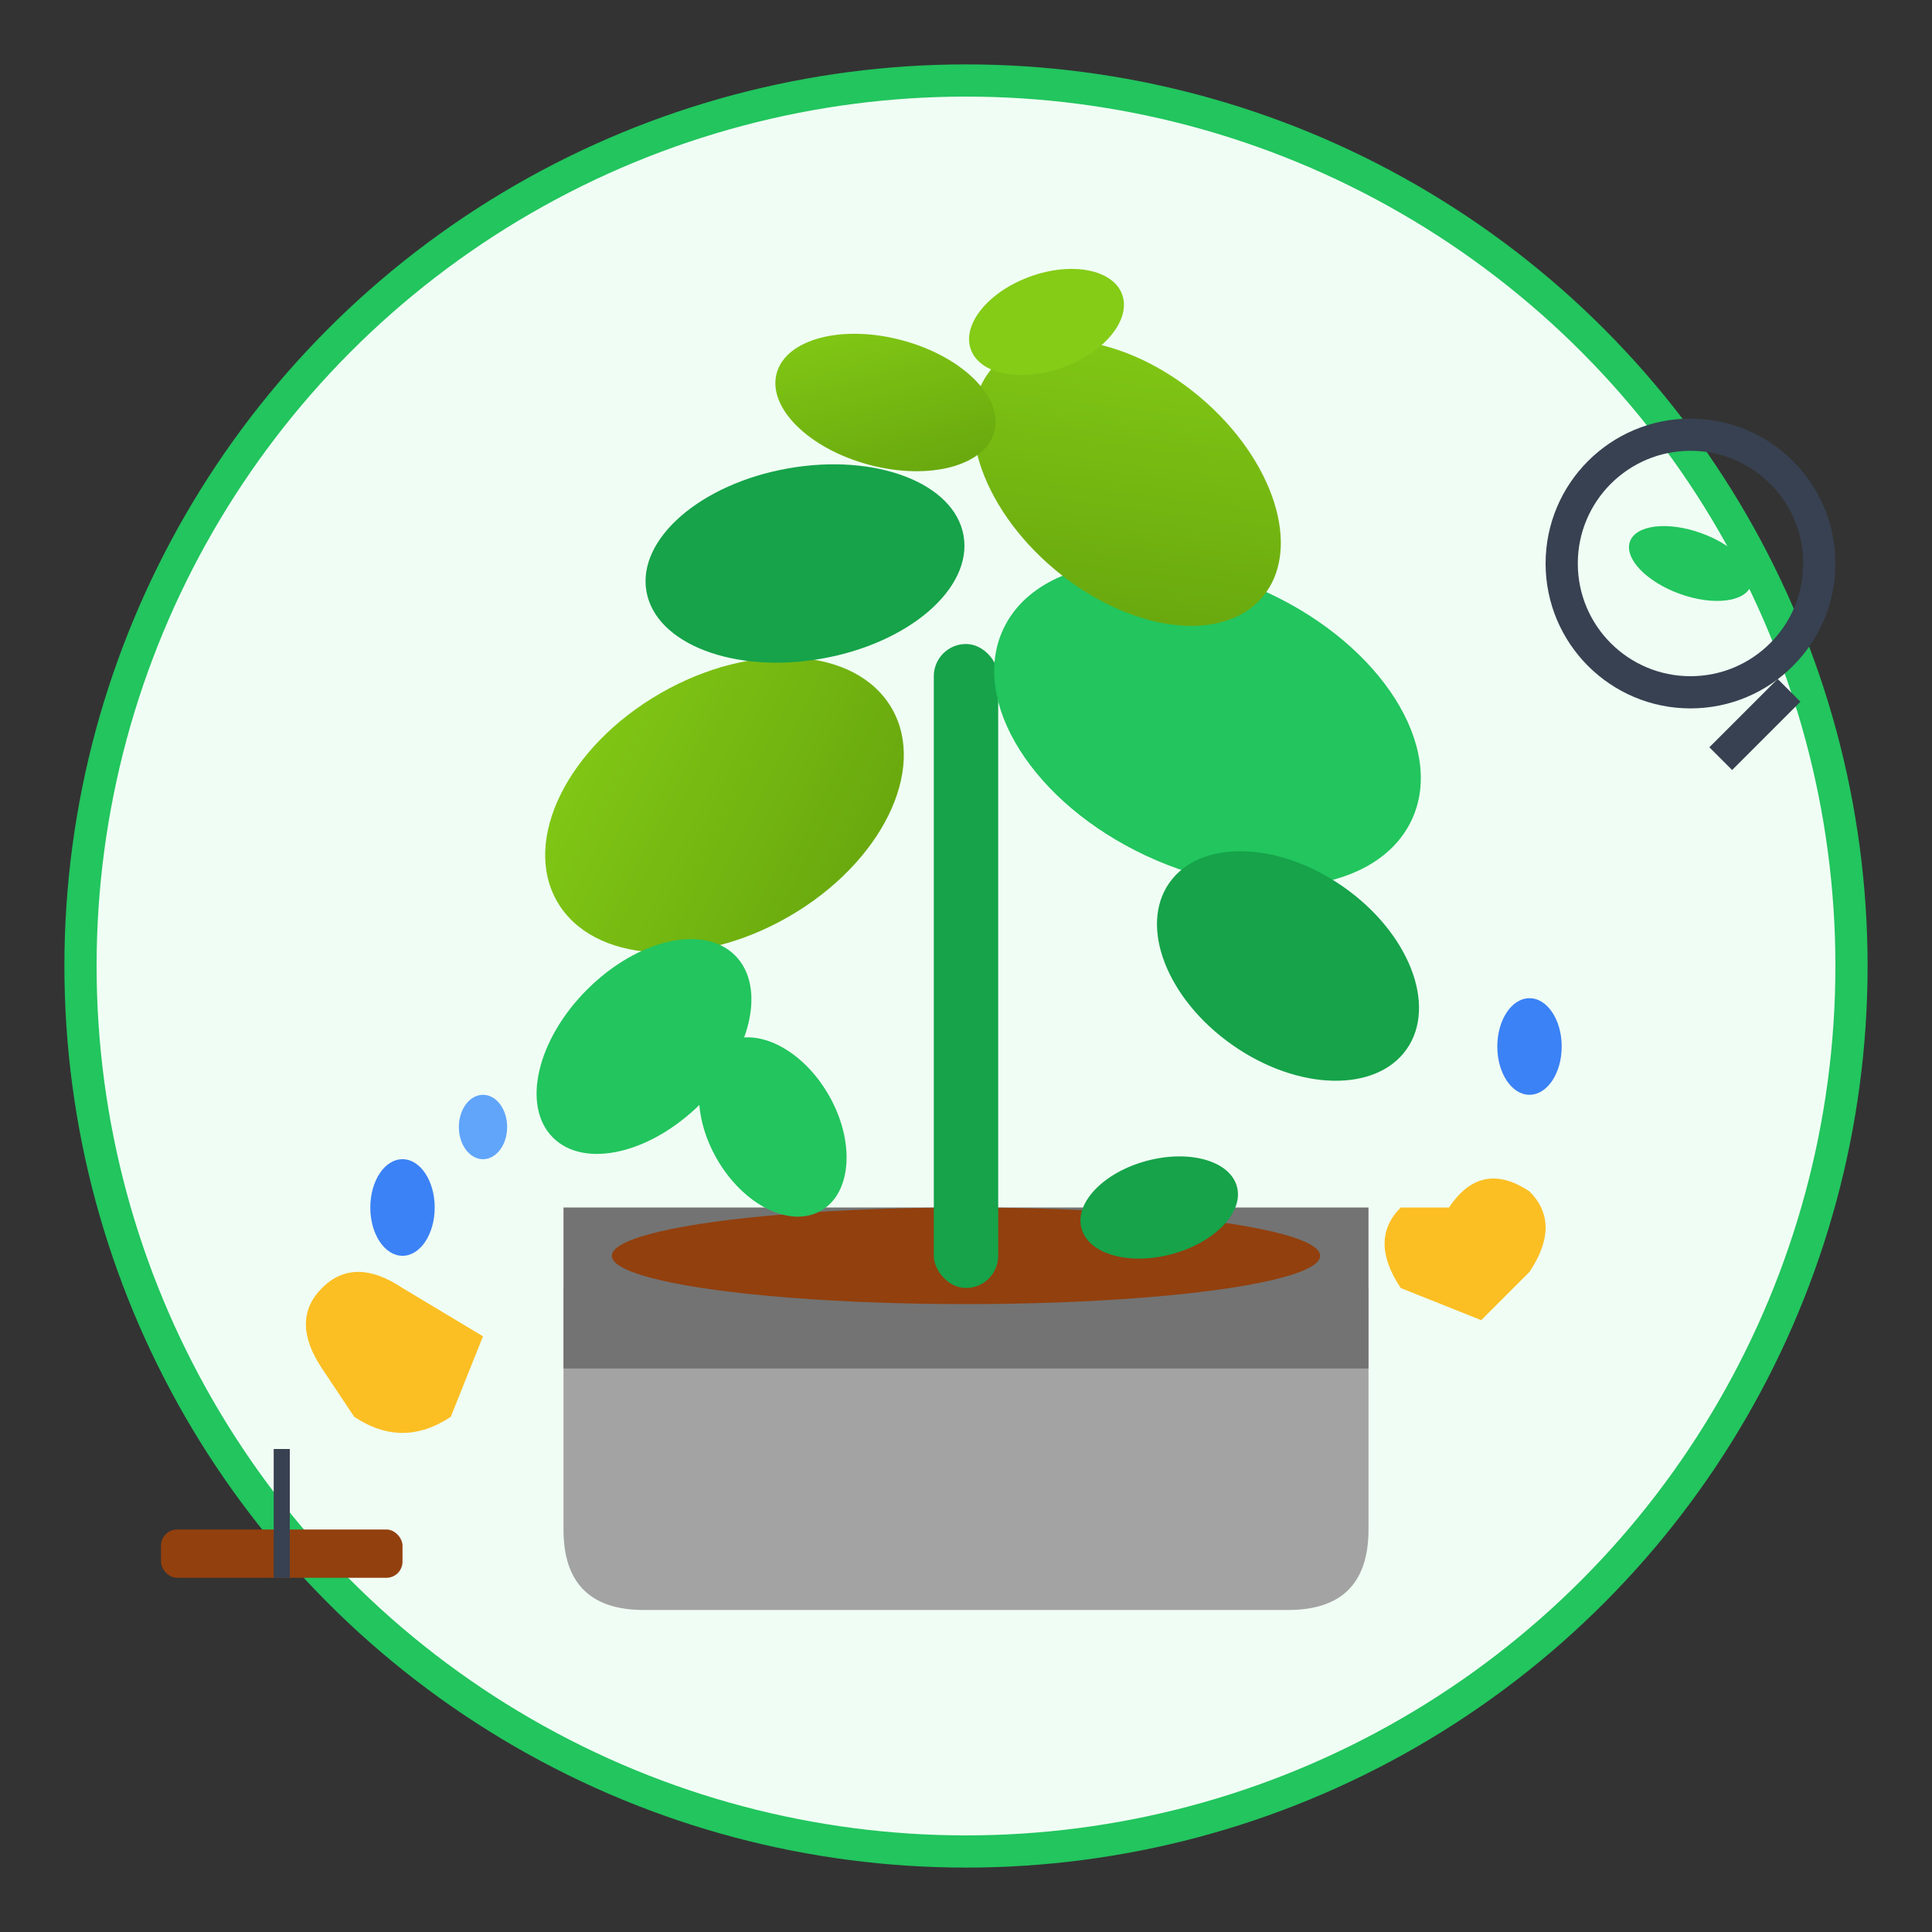
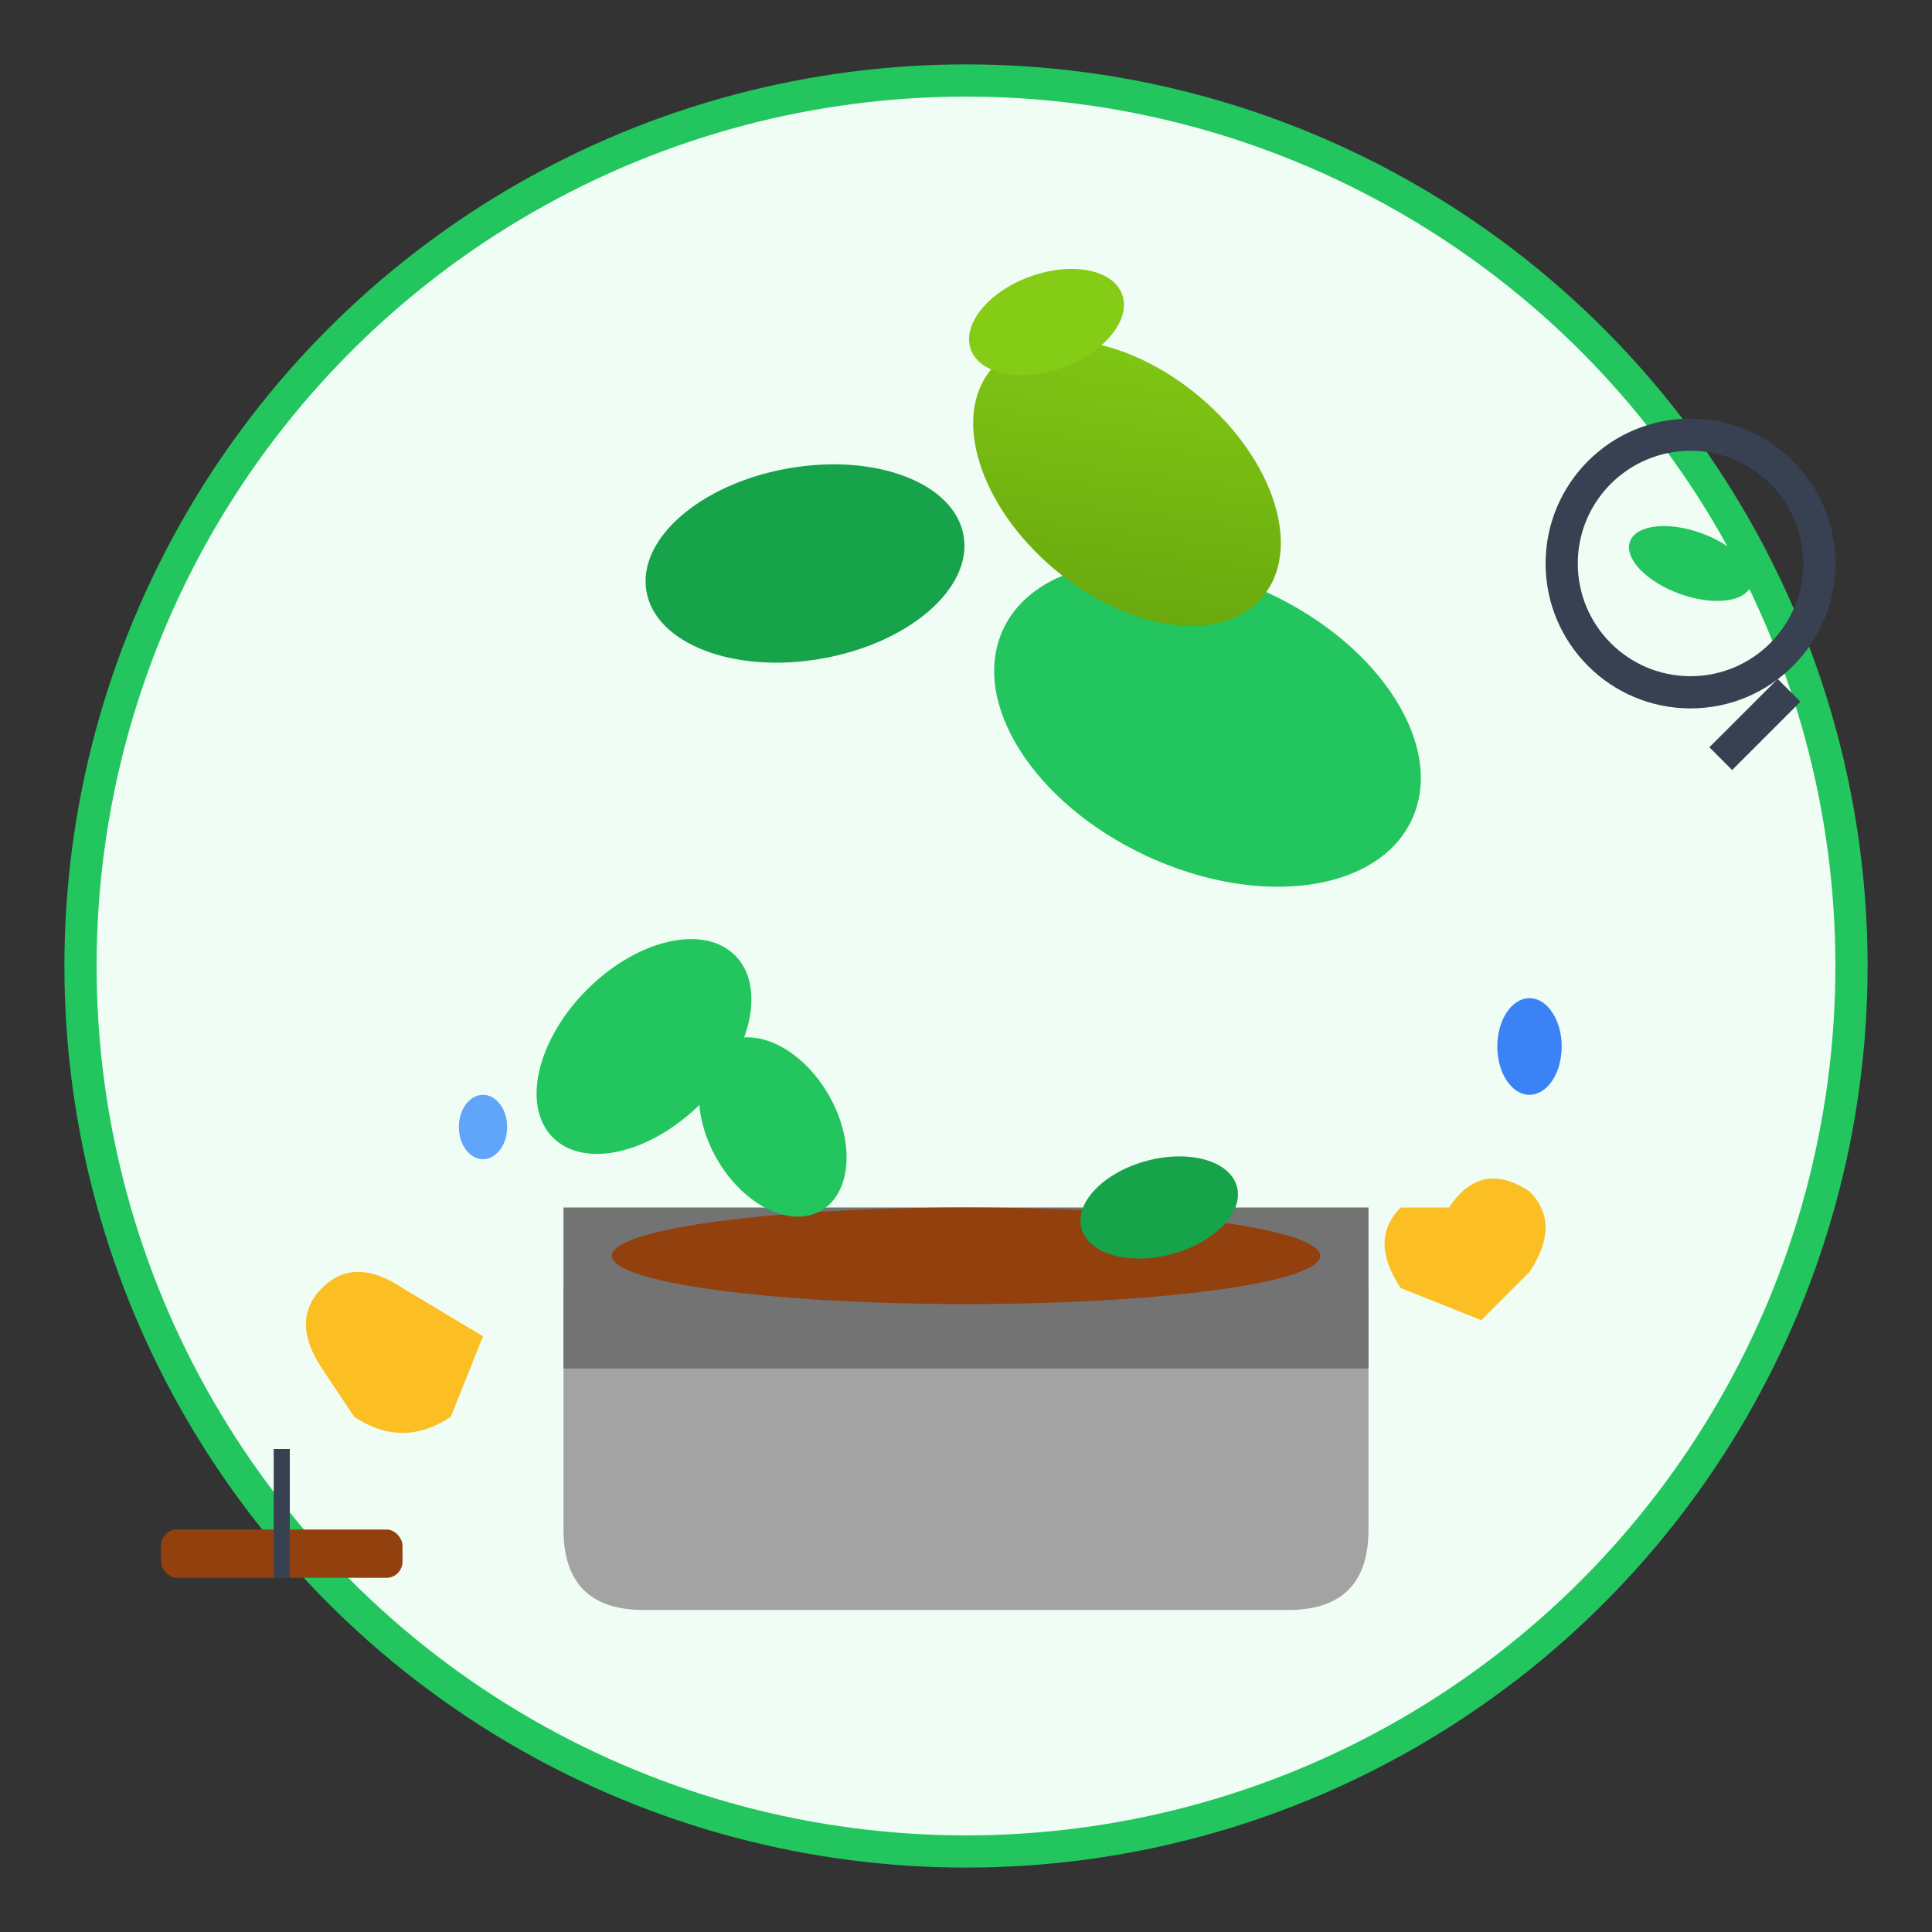
<svg xmlns="http://www.w3.org/2000/svg" width="120" height="120" viewBox="0 0 120 120" fill="none">
  <rect x="0" y="0" width="120" height="120" fill="#333333" stroke="none" />
  <defs>
    <linearGradient id="serviceGradient2" x1="0%" y1="0%" x2="100%" y2="100%">
      <stop offset="0%" style="stop-color:#84CC16;stop-opacity:1" />
      <stop offset="100%" style="stop-color:#65A30D;stop-opacity:1" />
    </linearGradient>
  </defs>
  <circle cx="60" cy="60" r="55" fill="#F0FDF4" stroke="#22C55E" stroke-width="2" />
-   <path d="M35 80 L35 95 Q35 100 40 100 L80 100 Q85 100 85 95 L85 80 Z" fill="#A3A3A3" />
+   <path d="M35 80 L35 95 Q35 100 40 100 L80 100 Q85 100 85 95 L85 80 " fill="#A3A3A3" />
  <rect x="35" y="75" width="50" height="10" fill="#737373" />
  <ellipse cx="60" cy="78" rx="22" ry="3" fill="#92400E" />
-   <rect x="58" y="40" width="4" height="40" fill="#16A34A" rx="2" />
-   <ellipse cx="45" cy="50" rx="12" ry="8" fill="url(#serviceGradient2)" transform="rotate(-30 45 50)" />
  <ellipse cx="75" cy="45" rx="14" ry="9" fill="#22C55E" transform="rotate(25 75 45)" />
  <ellipse cx="50" cy="35" rx="10" ry="6" fill="#16A34A" transform="rotate(-10 50 35)" />
  <ellipse cx="70" cy="30" rx="11" ry="7" fill="url(#serviceGradient2)" transform="rotate(40 70 30)" />
  <ellipse cx="40" cy="65" rx="8" ry="5" fill="#22C55E" transform="rotate(-45 40 65)" />
-   <ellipse cx="80" cy="60" rx="9" ry="6" fill="#16A34A" transform="rotate(35 80 60)" />
-   <ellipse cx="55" cy="25" rx="7" ry="4" fill="url(#serviceGradient2)" transform="rotate(15 55 25)" />
  <ellipse cx="65" cy="20" rx="5" ry="3" fill="#84CC16" transform="rotate(-20 65 20)" />
  <ellipse cx="48" cy="70" rx="6" ry="4" fill="#22C55E" transform="rotate(60 48 70)" />
  <ellipse cx="72" cy="75" rx="5" ry="3" fill="#16A34A" transform="rotate(-15 72 75)" />
  <path d="M20 85 Q18 82 20 80 Q22 78 25 80 L30 83 L28 88 Q25 90 22 88 Z" fill="#FBBF24" />
  <path d="M90 75 Q92 72 95 74 Q97 76 95 79 L92 82 L87 80 Q85 77 87 75 Z" fill="#FBBF24" />
-   <ellipse cx="25" cy="75" rx="2" ry="3" fill="#3B82F6" />
  <ellipse cx="30" cy="70" rx="1.5" ry="2" fill="#60A5FA" />
  <ellipse cx="95" cy="65" rx="2" ry="3" fill="#3B82F6" />
  <rect x="10" y="95" width="15" height="3" fill="#92400E" rx="1" />
  <rect x="17" y="90" width="1" height="8" fill="#374151" />
  <circle cx="105" cy="35" r="8" fill="transparent" stroke="#374151" stroke-width="2" />
  <rect x="108" y="42" width="2" height="6" fill="#374151" transform="rotate(45 109 45)" />
  <ellipse cx="105" cy="35" rx="4" ry="2" fill="#22C55E" transform="rotate(20 105 35)" />
</svg>